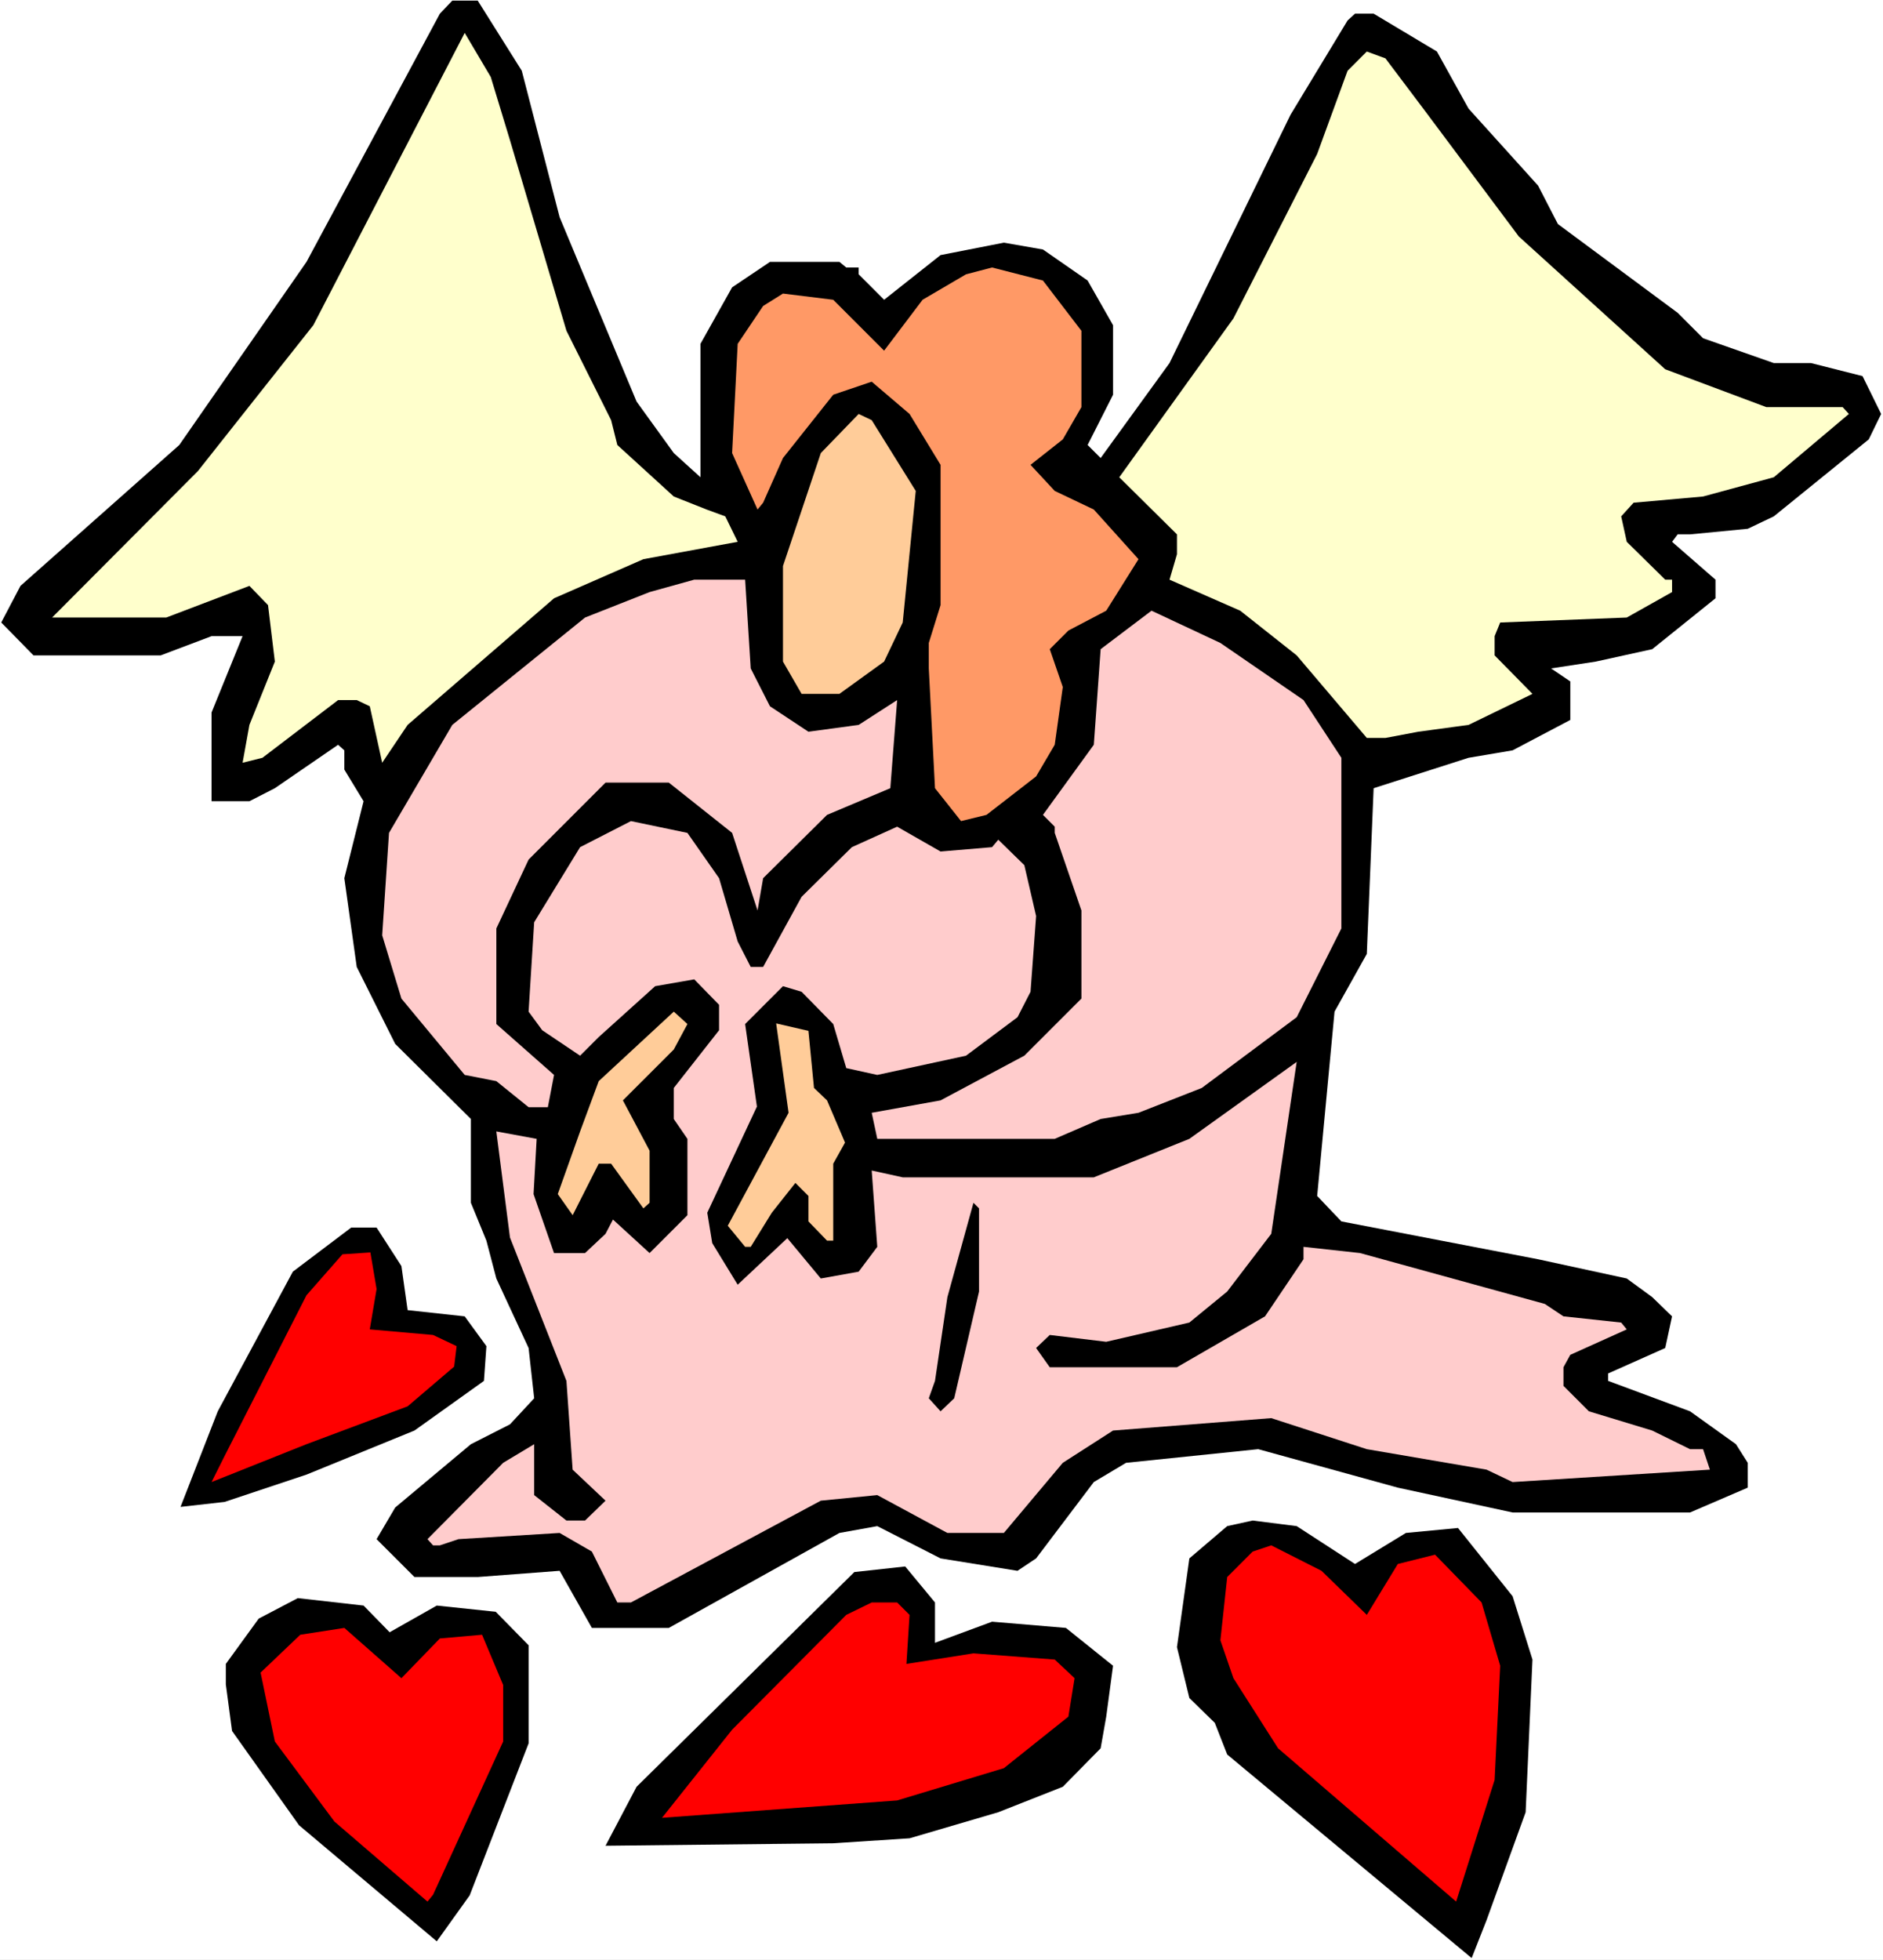
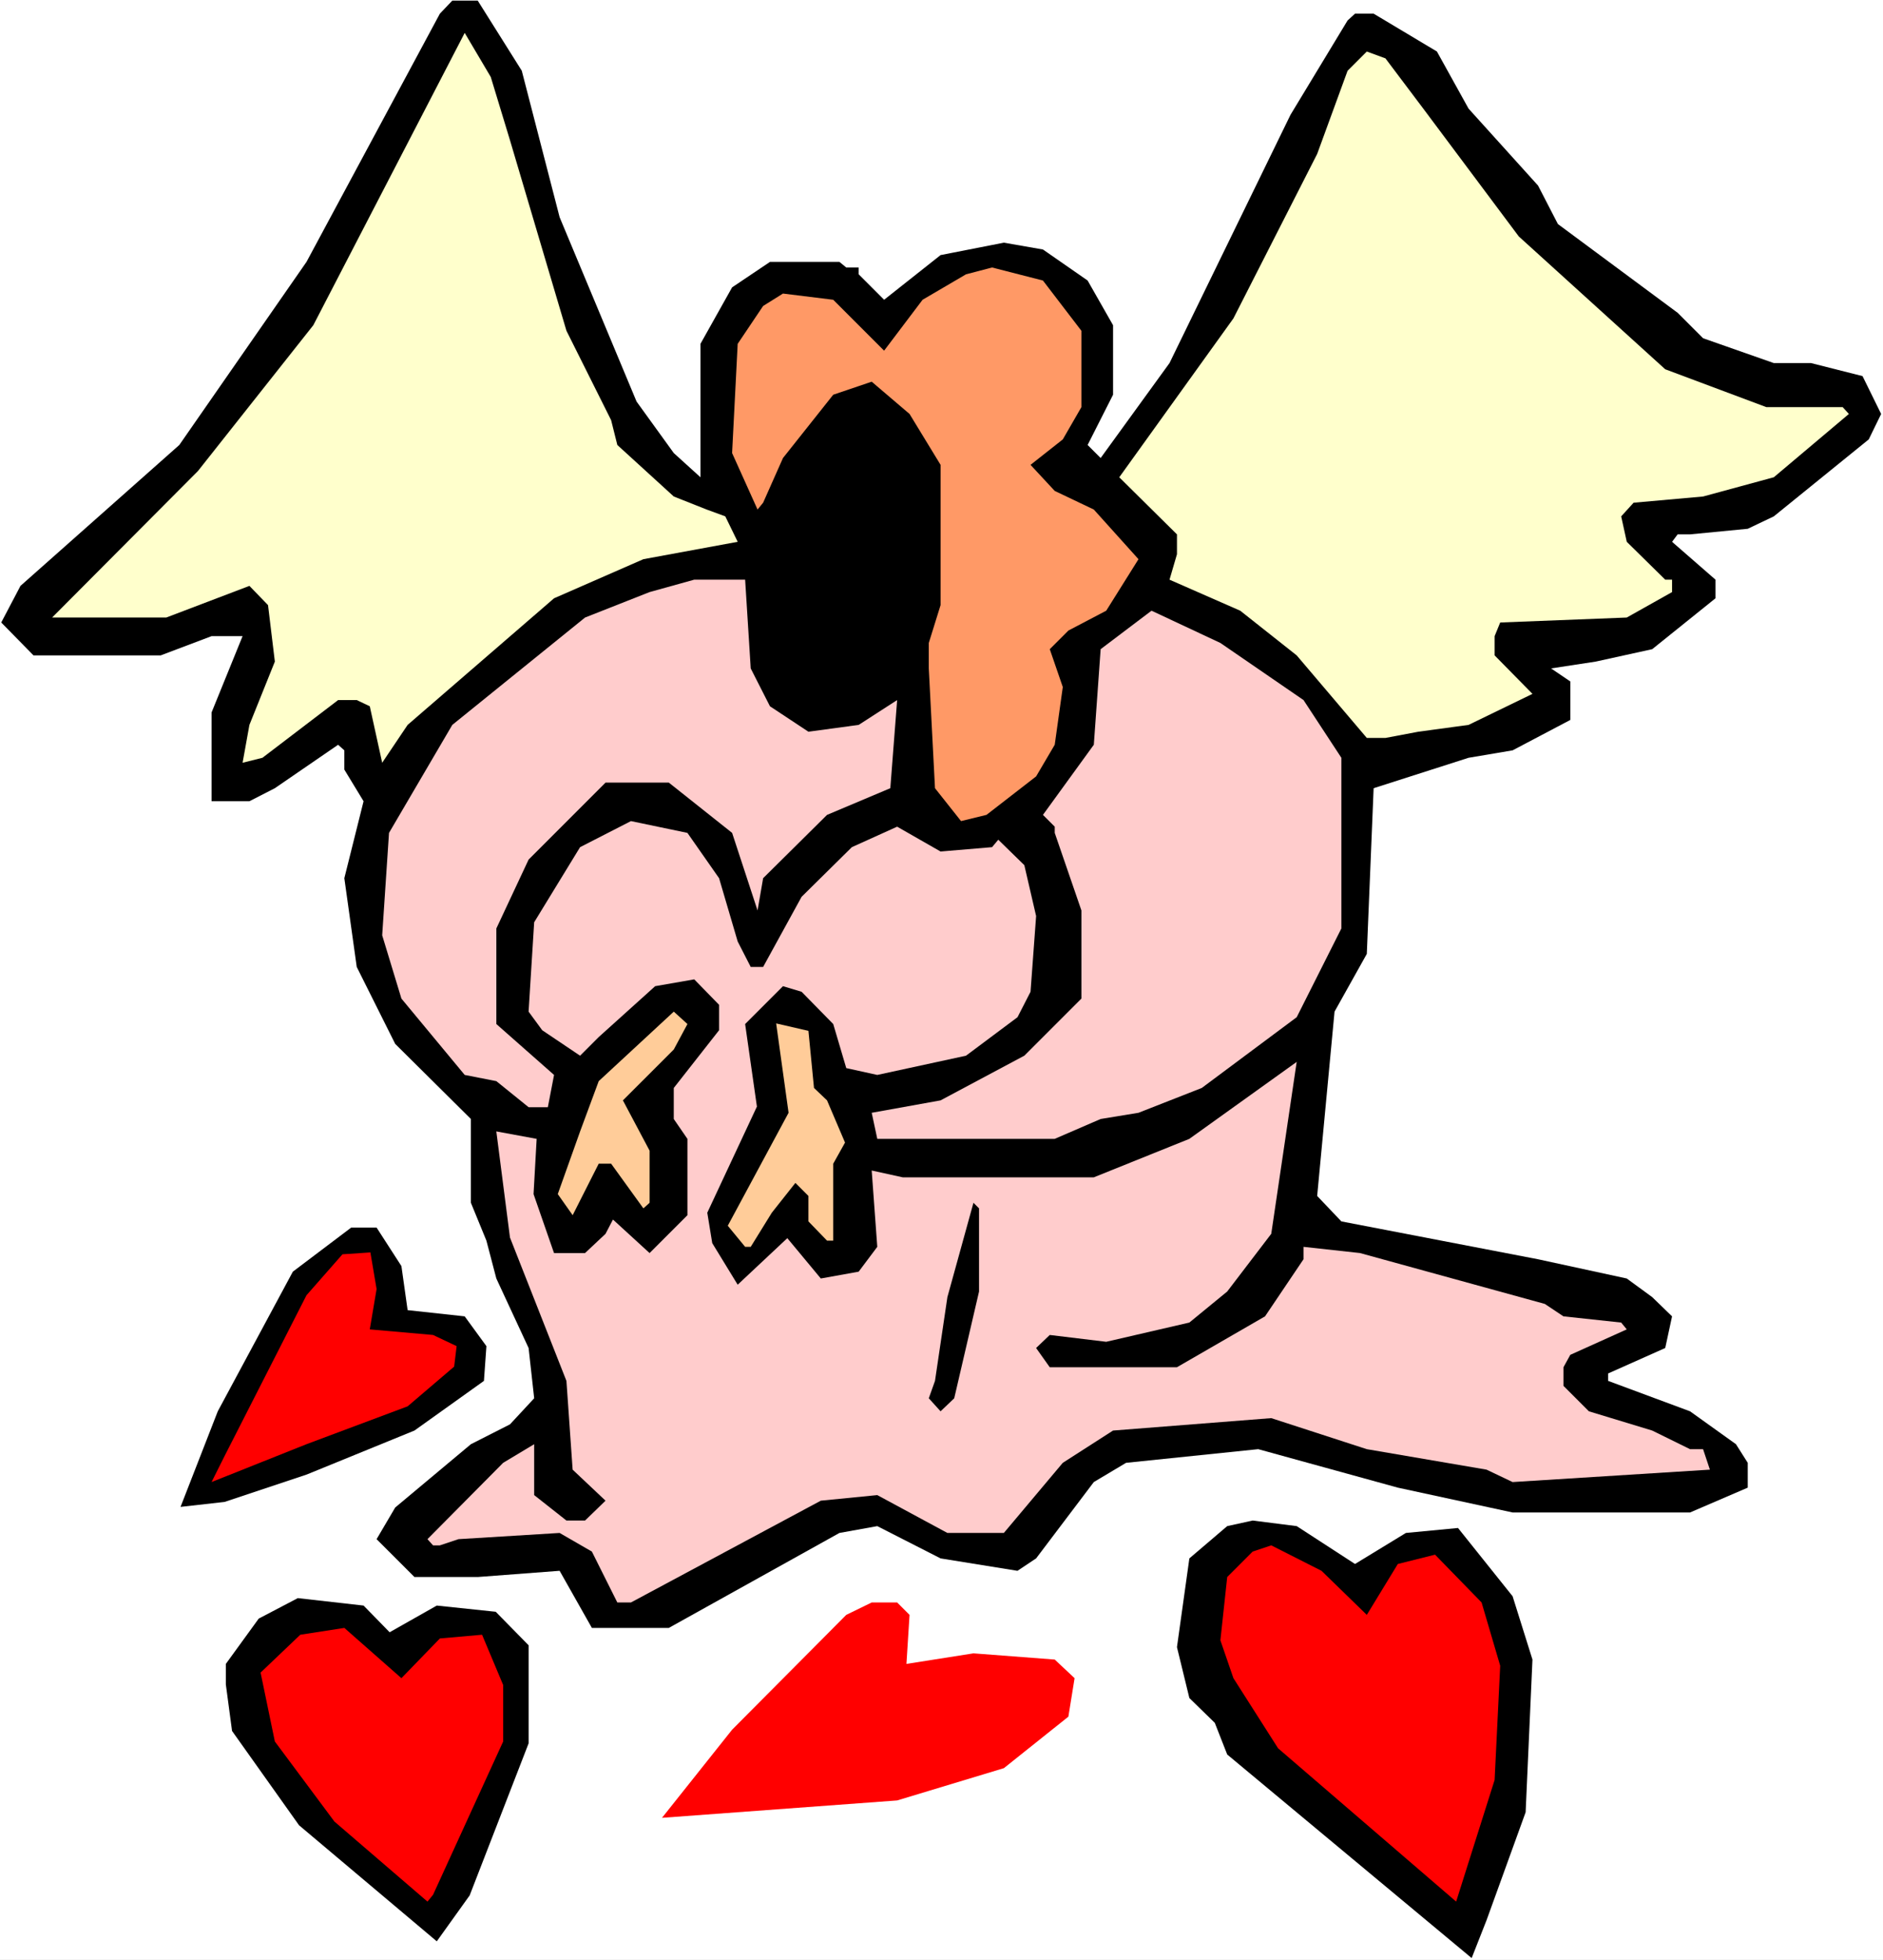
<svg xmlns="http://www.w3.org/2000/svg" xmlns:ns1="http://sodipodi.sourceforge.net/DTD/sodipodi-0.dtd" xmlns:ns2="http://www.inkscape.org/namespaces/inkscape" version="1.0" width="129.766mm" height="135.005mm" id="svg20" ns1:docname="Angel &amp; Hearts 5.wmf">
  <rect width="100%" height="100%" fill="#333333" stroke="none" />
  <ns1:namedview id="namedview20" pagecolor="#ffffff" bordercolor="#000000" borderopacity="0.25" ns2:showpageshadow="2" ns2:pageopacity="0.0" ns2:pagecheckerboard="0" ns2:deskcolor="#d1d1d1" ns2:document-units="mm" />
  <defs id="defs1">
    <pattern id="WMFhbasepattern" patternUnits="userSpaceOnUse" width="6" height="6" x="0" y="0" />
  </defs>
  <path style="fill:#ffffff;fill-opacity:1;fill-rule:evenodd;stroke:none" d="M 0,510.254 H 490.455 V 0 H 0 Z" id="path1" />
  <path style="fill:#000000;fill-opacity:1;fill-rule:evenodd;stroke:none" d="m 135.905,18.42 9.858,38.132 20.038,47.988 9.696,13.411 6.949,6.301 V 89.513 l 8.242,-14.703 9.858,-6.625 h 18.099 l 1.778,1.454 h 3.232 v 1.777 l 6.626,6.625 14.706,-11.633 16.483,-3.232 10.181,1.777 11.635,8.079 6.626,11.633 v 18.096 l -6.626,13.088 3.394,3.393 L 304.616,94.521 336.128,29.891 350.995,5.332 352.934,3.555 h 4.848 l 16.483,9.856 8.242,14.865 18.099,20.035 5.171,10.018 31.189,23.105 6.626,6.625 18.422,6.463 h 9.696 l 13.413,3.393 4.848,9.856 -3.232,6.625 -24.725,20.035 -6.787,3.232 -15.029,1.454 h -3.232 l -1.454,1.939 11.312,9.856 v 4.847 l -16.483,13.249 -14.706,3.232 -11.635,1.777 5.01,3.393 v 10.018 l -15.029,7.917 -11.474,1.939 -24.725,7.917 -1.778,43.141 -8.403,15.026 -4.525,47.988 6.302,6.625 51.227,9.856 23.109,5.009 6.626,4.847 5.171,5.009 -1.778,8.24 -14.867,6.625 v 1.939 l 21.331,7.917 11.958,8.563 3.07,4.847 v 6.463 l -15.029,6.463 h -46.218 l -29.896,-6.463 -36.36,-10.018 -34.421,3.555 -8.403,5.009 -15.029,19.874 -4.848,3.232 -20.038,-3.232 -16.483,-8.402 -9.858,1.777 -44.44,24.721 h -20.038 l -8.403,-14.865 -21.331,1.616 h -16.483 l -9.858,-9.856 4.848,-8.24 19.715,-16.481 10.181,-5.17 6.302,-6.786 -1.454,-13.088 -8.403,-18.096 -2.586,-9.856 -4.04,-9.856 v -21.813 l -19.715,-19.551 -10.019,-20.035 -3.232,-23.105 5.01,-20.035 -5.01,-8.24 v -5.009 l -1.616,-1.454 -16.483,11.31 -6.626,3.393 h -9.858 v -23.105 l 8.08,-19.874 h -8.08 l -13.251,5.009 H 8.726 L 0.323,162.06 5.333,152.527 46.702,115.849 79.83,68.185 114.574,3.555 l 3.232,-3.393 h 6.626 z" id="path2" />
  <path style="fill:#ffffcc;fill-opacity:1;fill-rule:evenodd;stroke:none" d="m 132.835,36.516 14.706,49.604 11.635,23.267 1.616,6.463 14.706,13.411 8.565,3.393 4.848,1.777 3.232,6.625 -24.563,4.524 -23.27,10.179 -38.138,32.961 -6.626,9.856 -3.232,-14.703 -3.394,-1.616 H 88.072 l -19.715,15.026 -5.171,1.293 1.778,-9.856 6.626,-16.481 -1.778,-14.703 -4.848,-5.009 -21.654,8.24 H 13.574 L 51.55,122.636 81.608,84.665 121.038,8.563 l 6.787,11.472 z" id="path3" />
  <path style="fill:#ffffcc;fill-opacity:1;fill-rule:evenodd;stroke:none" d="m 370.71,28.276 24.886,33.284 38.138,34.577 26.341,9.856 h 19.877 l 1.616,1.777 -19.554,16.481 -18.422,5.009 -18.099,1.616 -3.232,3.555 1.454,6.625 10.019,9.856 h 1.778 v 3.232 l -11.797,6.625 -32.966,1.293 -1.454,3.555 v 5.009 l 9.858,10.018 -16.645,8.079 -13.09,1.777 -8.565,1.616 h -4.848 l -18.261,-21.489 -14.706,-11.633 -18.422,-8.079 1.939,-6.625 v -5.17 l -15.029,-14.865 29.734,-41.363 21.816,-42.817 7.918,-21.651 5.01,-5.009 4.848,1.777 z" id="path4" />
  <path style="fill:#ff9966;fill-opacity:1;fill-rule:evenodd;stroke:none" d="m 281.668,86.12 v 19.874 l -4.848,8.402 -8.403,6.625 6.302,6.786 10.181,4.847 11.635,12.926 -8.403,13.411 -9.858,5.17 -4.848,4.847 3.394,9.856 -2.101,15.026 -4.848,8.24 -12.928,10.018 -6.626,1.616 -6.787,-8.563 -1.616,-31.184 v -6.625 l 3.07,-9.856 v -36.516 l -8.08,-13.249 -9.858,-8.402 -10.019,3.393 -13.09,16.481 -5.171,11.633 -1.454,1.777 -6.626,-14.703 1.454,-28.437 6.626,-9.856 5.171,-3.232 13.09,1.616 13.251,13.249 10.019,-13.249 11.312,-6.625 6.787,-1.777 13.251,3.393 z" id="path5" />
-   <path style="fill:#ffcc99;fill-opacity:1;fill-rule:evenodd;stroke:none" d="m 238.521,127.806 -3.394,34.254 -4.848,10.179 -11.635,8.402 h -9.858 l -4.848,-8.402 v -24.883 l 9.858,-29.407 9.858,-10.179 3.394,1.616 z" id="path6" />
  <path style="fill:#ffcccc;fill-opacity:1;fill-rule:evenodd;stroke:none" d="m 195.536,174.016 5.01,9.856 10.019,6.625 13.09,-1.777 10.019,-6.463 -1.778,22.944 -16.483,6.948 -16.645,16.481 -1.454,8.402 -6.626,-20.197 -16.483,-13.088 h -16.483 l -20.038,20.035 -8.403,17.935 v 24.883 l 15.029,13.249 -1.616,8.402 h -5.01 l -8.403,-6.786 -8.242,-1.616 -16.483,-19.874 -5.01,-16.481 1.778,-26.66 16.483,-28.114 34.582,-27.953 16.806,-6.625 11.635,-3.232 h 13.251 z" id="path7" />
  <path style="fill:#ffcccc;fill-opacity:1;fill-rule:evenodd;stroke:none" d="m 339.521,182.257 9.858,15.026 v 44.433 l -11.635,23.105 -24.725,18.42 -16.483,6.463 -9.858,1.616 -11.958,5.17 h -46.218 l -1.454,-6.786 17.938,-3.232 21.816,-11.633 14.867,-14.865 v -22.944 l -6.949,-20.197 v -1.616 l -3.07,-3.07 13.251,-18.258 1.778,-24.883 13.251,-10.018 17.938,8.402 z" id="path8" />
  <path style="fill:#ffcccc;fill-opacity:1;fill-rule:evenodd;stroke:none" d="m 187.294,228.629 4.848,16.481 3.394,6.625 h 3.232 l 10.019,-18.258 13.09,-12.926 11.797,-5.332 11.312,6.463 13.413,-1.131 1.616,-1.939 6.787,6.625 3.07,13.249 -1.454,19.712 -3.394,6.625 -13.413,10.018 -23.109,5.009 -8.08,-1.777 -3.394,-11.472 -8.242,-8.402 -4.848,-1.454 -9.858,9.856 3.07,21.489 -12.928,27.629 1.293,7.917 6.626,10.826 12.928,-12.118 8.726,10.502 9.858,-1.777 4.848,-6.463 -1.454,-19.874 8.08,1.777 h 49.773 l 24.886,-10.018 27.957,-20.035 -6.626,44.756 -11.474,15.026 -9.858,8.079 -21.654,5.009 -14.706,-1.777 -3.555,3.393 3.555,5.009 h 33.128 l 22.947,-13.249 10.019,-14.865 v -3.232 l 14.706,1.616 48.157,13.249 4.848,3.232 15.029,1.616 1.454,1.777 -14.706,6.625 -1.778,3.232 v 4.847 l 6.626,6.625 16.483,5.009 9.858,4.847 h 3.394 l 1.778,5.332 -51.389,3.232 -6.787,-3.232 -31.189,-5.332 -24.886,-8.079 -41.208,3.232 -13.09,8.402 -15.352,18.258 h -14.706 l -18.261,-9.856 -14.706,1.454 -49.45,26.498 h -3.555 l -6.626,-13.249 -8.403,-4.847 -26.341,1.616 -4.848,1.616 h -1.778 l -1.454,-1.616 19.715,-19.874 8.08,-4.847 v 13.249 l 8.403,6.625 h 4.848 l 5.333,-5.17 -8.565,-8.079 -1.616,-23.105 -14.706,-37.324 -3.555,-27.629 10.504,1.939 -0.808,14.38 5.333,15.35 h 8.08 l 5.333,-5.009 1.939,-3.716 9.534,8.725 9.858,-9.856 v -19.874 l -3.555,-5.17 v -8.079 l 11.797,-15.026 v -6.625 l -6.464,-6.625 -10.181,1.777 -14.706,13.249 -4.848,4.847 -9.858,-6.625 -3.555,-4.847 1.454,-23.267 11.958,-19.551 13.251,-6.786 14.706,3.07 z" id="path9" />
  <path style="fill:#ffcc99;fill-opacity:1;fill-rule:evenodd;stroke:none" d="m 175.497,273.224 -13.251,13.249 6.949,13.088 v 13.572 l -1.616,1.454 -8.403,-11.633 h -3.232 l -6.787,13.411 -3.878,-5.494 5.818,-16.319 4.848,-13.088 19.554,-18.096 3.555,3.232 z" id="path10" />
  <path style="fill:#ffcc99;fill-opacity:1;fill-rule:evenodd;stroke:none" d="m 212.019,283.241 3.394,3.232 4.686,10.987 -3.07,5.494 v 20.035 h -1.616 l -4.848,-5.009 v -6.625 l -3.394,-3.393 -6.141,7.756 -5.494,8.887 h -1.454 l -4.525,-5.494 15.837,-29.407 -3.232,-23.267 8.403,1.939 z" id="path11" />
  <path style="fill:#000000;fill-opacity:1;fill-rule:evenodd;stroke:none" d="m 255.005,336.238 -6.464,27.791 -3.555,3.393 -3.07,-3.393 1.616,-4.524 3.232,-21.813 6.787,-24.559 1.454,1.454 z" id="path12" />
  <path style="fill:#000000;fill-opacity:1;fill-rule:evenodd;stroke:none" d="m 104.555,329.613 1.616,11.472 14.867,1.616 5.656,7.756 -0.646,9.048 -18.099,12.926 -28.118,11.472 -21.331,7.109 -11.474,1.293 9.696,-24.883 19.554,-36.354 15.19,-11.472 h 6.626 z" id="path13" />
  <path style="fill:#ff0000;fill-opacity:1;fill-rule:evenodd;stroke:none" d="m 98.091,335.592 -1.778,10.502 16.483,1.454 6.141,2.908 -0.646,5.332 -12.12,10.341 -26.341,9.856 -24.725,9.856 3.394,-6.786 21.331,-41.848 9.373,-10.664 7.272,-0.485 z" id="path14" />
  <path style="fill:#000000;fill-opacity:1;fill-rule:evenodd;stroke:none" d="m 352.934,407.169 13.251,-8.079 13.574,-1.293 14.221,17.773 5.171,16.481 -1.778,39.747 -10.181,28.114 -3.878,9.856 -63.67,-52.997 -3.232,-8.24 -6.626,-6.463 -3.232,-13.249 3.232,-23.105 9.858,-8.402 6.626,-1.454 11.474,1.454 z" id="path15" />
  <path style="fill:#ff0000;fill-opacity:1;fill-rule:evenodd;stroke:none" d="m 356.004,420.418 8.08,-13.249 9.696,-2.424 12.12,12.441 4.848,16.481 -1.454,29.73 -10.019,31.669 -46.379,-39.909 -11.635,-18.258 -3.394,-9.856 1.778,-16.481 6.626,-6.625 4.848,-1.616 13.09,6.625 z" id="path16" />
-   <path style="fill:#000000;fill-opacity:1;fill-rule:evenodd;stroke:none" d="m 243.531,417.187 v 10.502 l 14.867,-5.494 19.23,1.616 12.282,9.856 -1.778,13.249 -1.454,8.24 -9.858,10.018 -16.806,6.625 -23.109,6.786 -19.877,1.293 -59.307,0.646 8.08,-15.35 56.722,-55.905 13.251,-1.454 z" id="path17" />
+   <path style="fill:#000000;fill-opacity:1;fill-rule:evenodd;stroke:none" d="m 243.531,417.187 v 10.502 z" id="path17" />
  <path style="fill:#000000;fill-opacity:1;fill-rule:evenodd;stroke:none" d="m 101.485,424.943 12.282,-6.948 15.352,1.616 8.565,8.725 v 25.529 l -15.352,39.586 -8.565,11.957 -35.875,-30.215 -17.453,-24.559 -1.616,-12.118 v -5.332 l 8.565,-11.795 10.181,-5.332 17.13,1.939 z" id="path18" />
  <path style="fill:#ff0000;fill-opacity:1;fill-rule:evenodd;stroke:none" d="m 236.905,420.418 -0.808,12.764 17.453,-2.747 21.17,1.616 5.171,4.847 -1.616,10.018 -16.806,13.411 -27.795,8.402 -61.246,4.524 18.261,-22.944 29.734,-29.891 6.626,-3.232 h 6.626 z" id="path19" />
  <path style="fill:#ff0000;fill-opacity:1;fill-rule:evenodd;stroke:none" d="m 104.555,436.899 10.019,-10.341 10.989,-0.969 5.494,13.088 v 14.703 l -18.261,39.909 -1.454,1.777 -24.24,-20.843 -15.514,-20.843 -3.717,-17.935 10.342,-9.856 11.474,-1.777 z" id="path20" />
</svg>